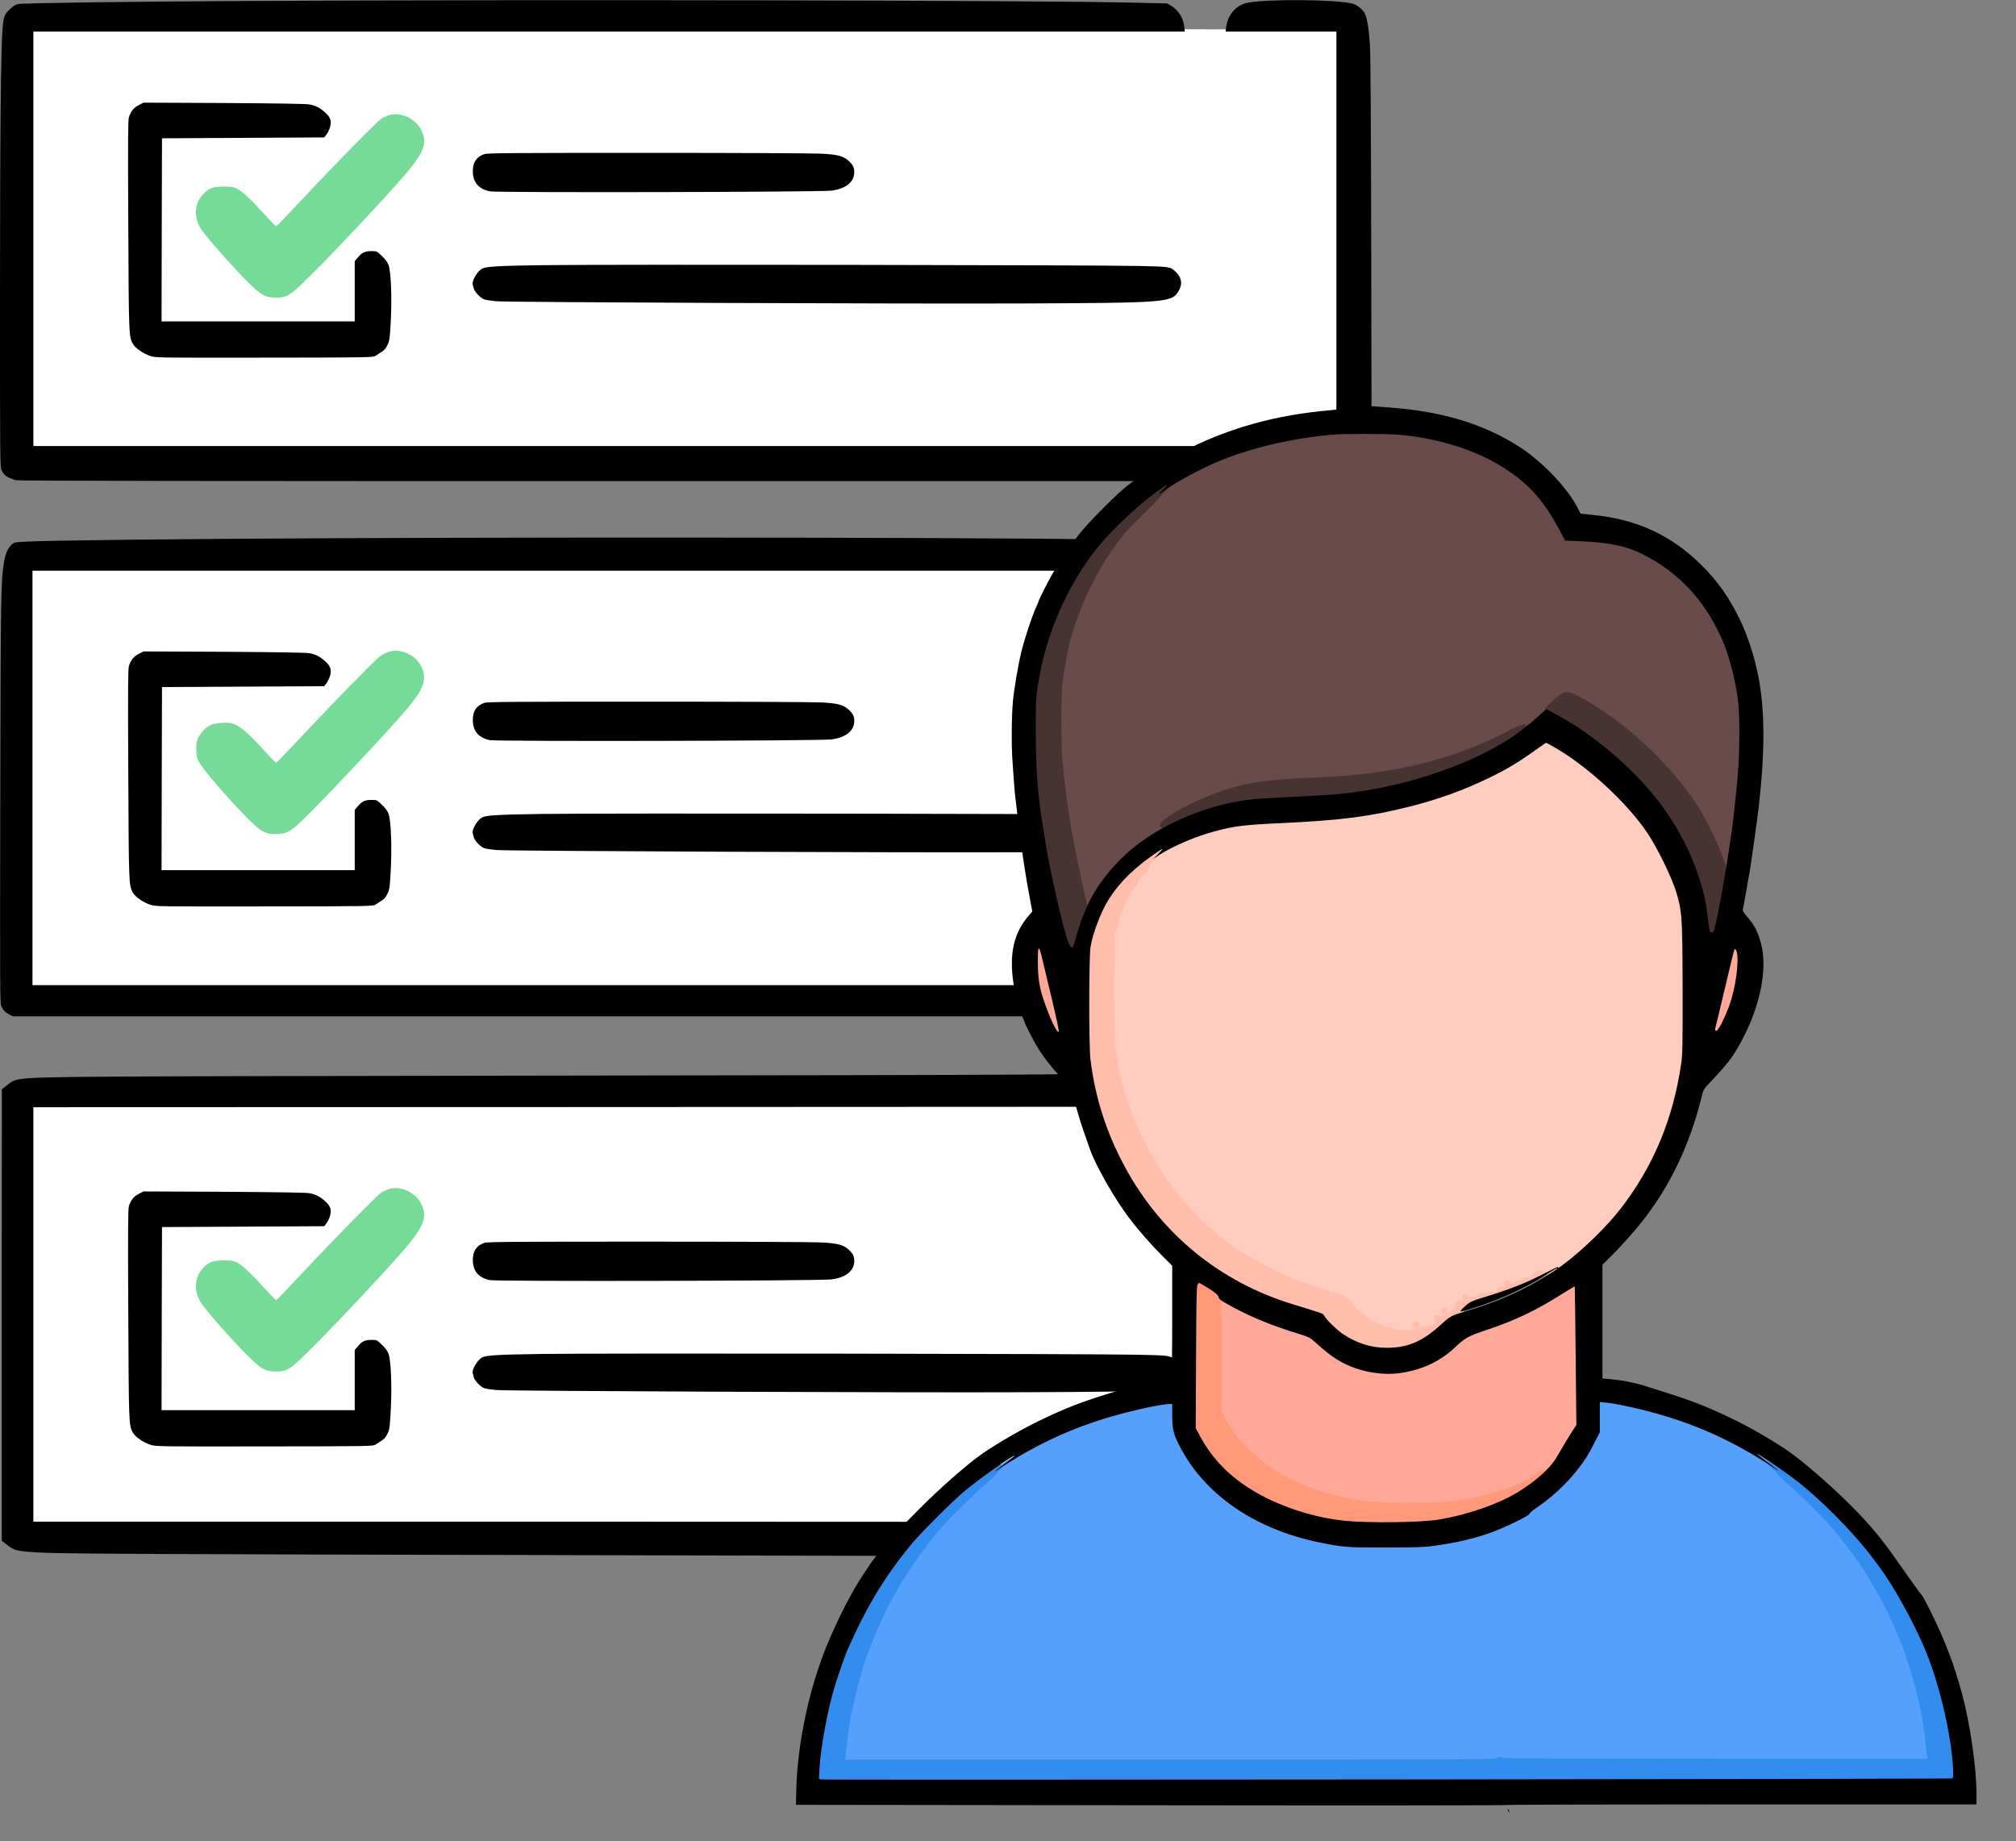
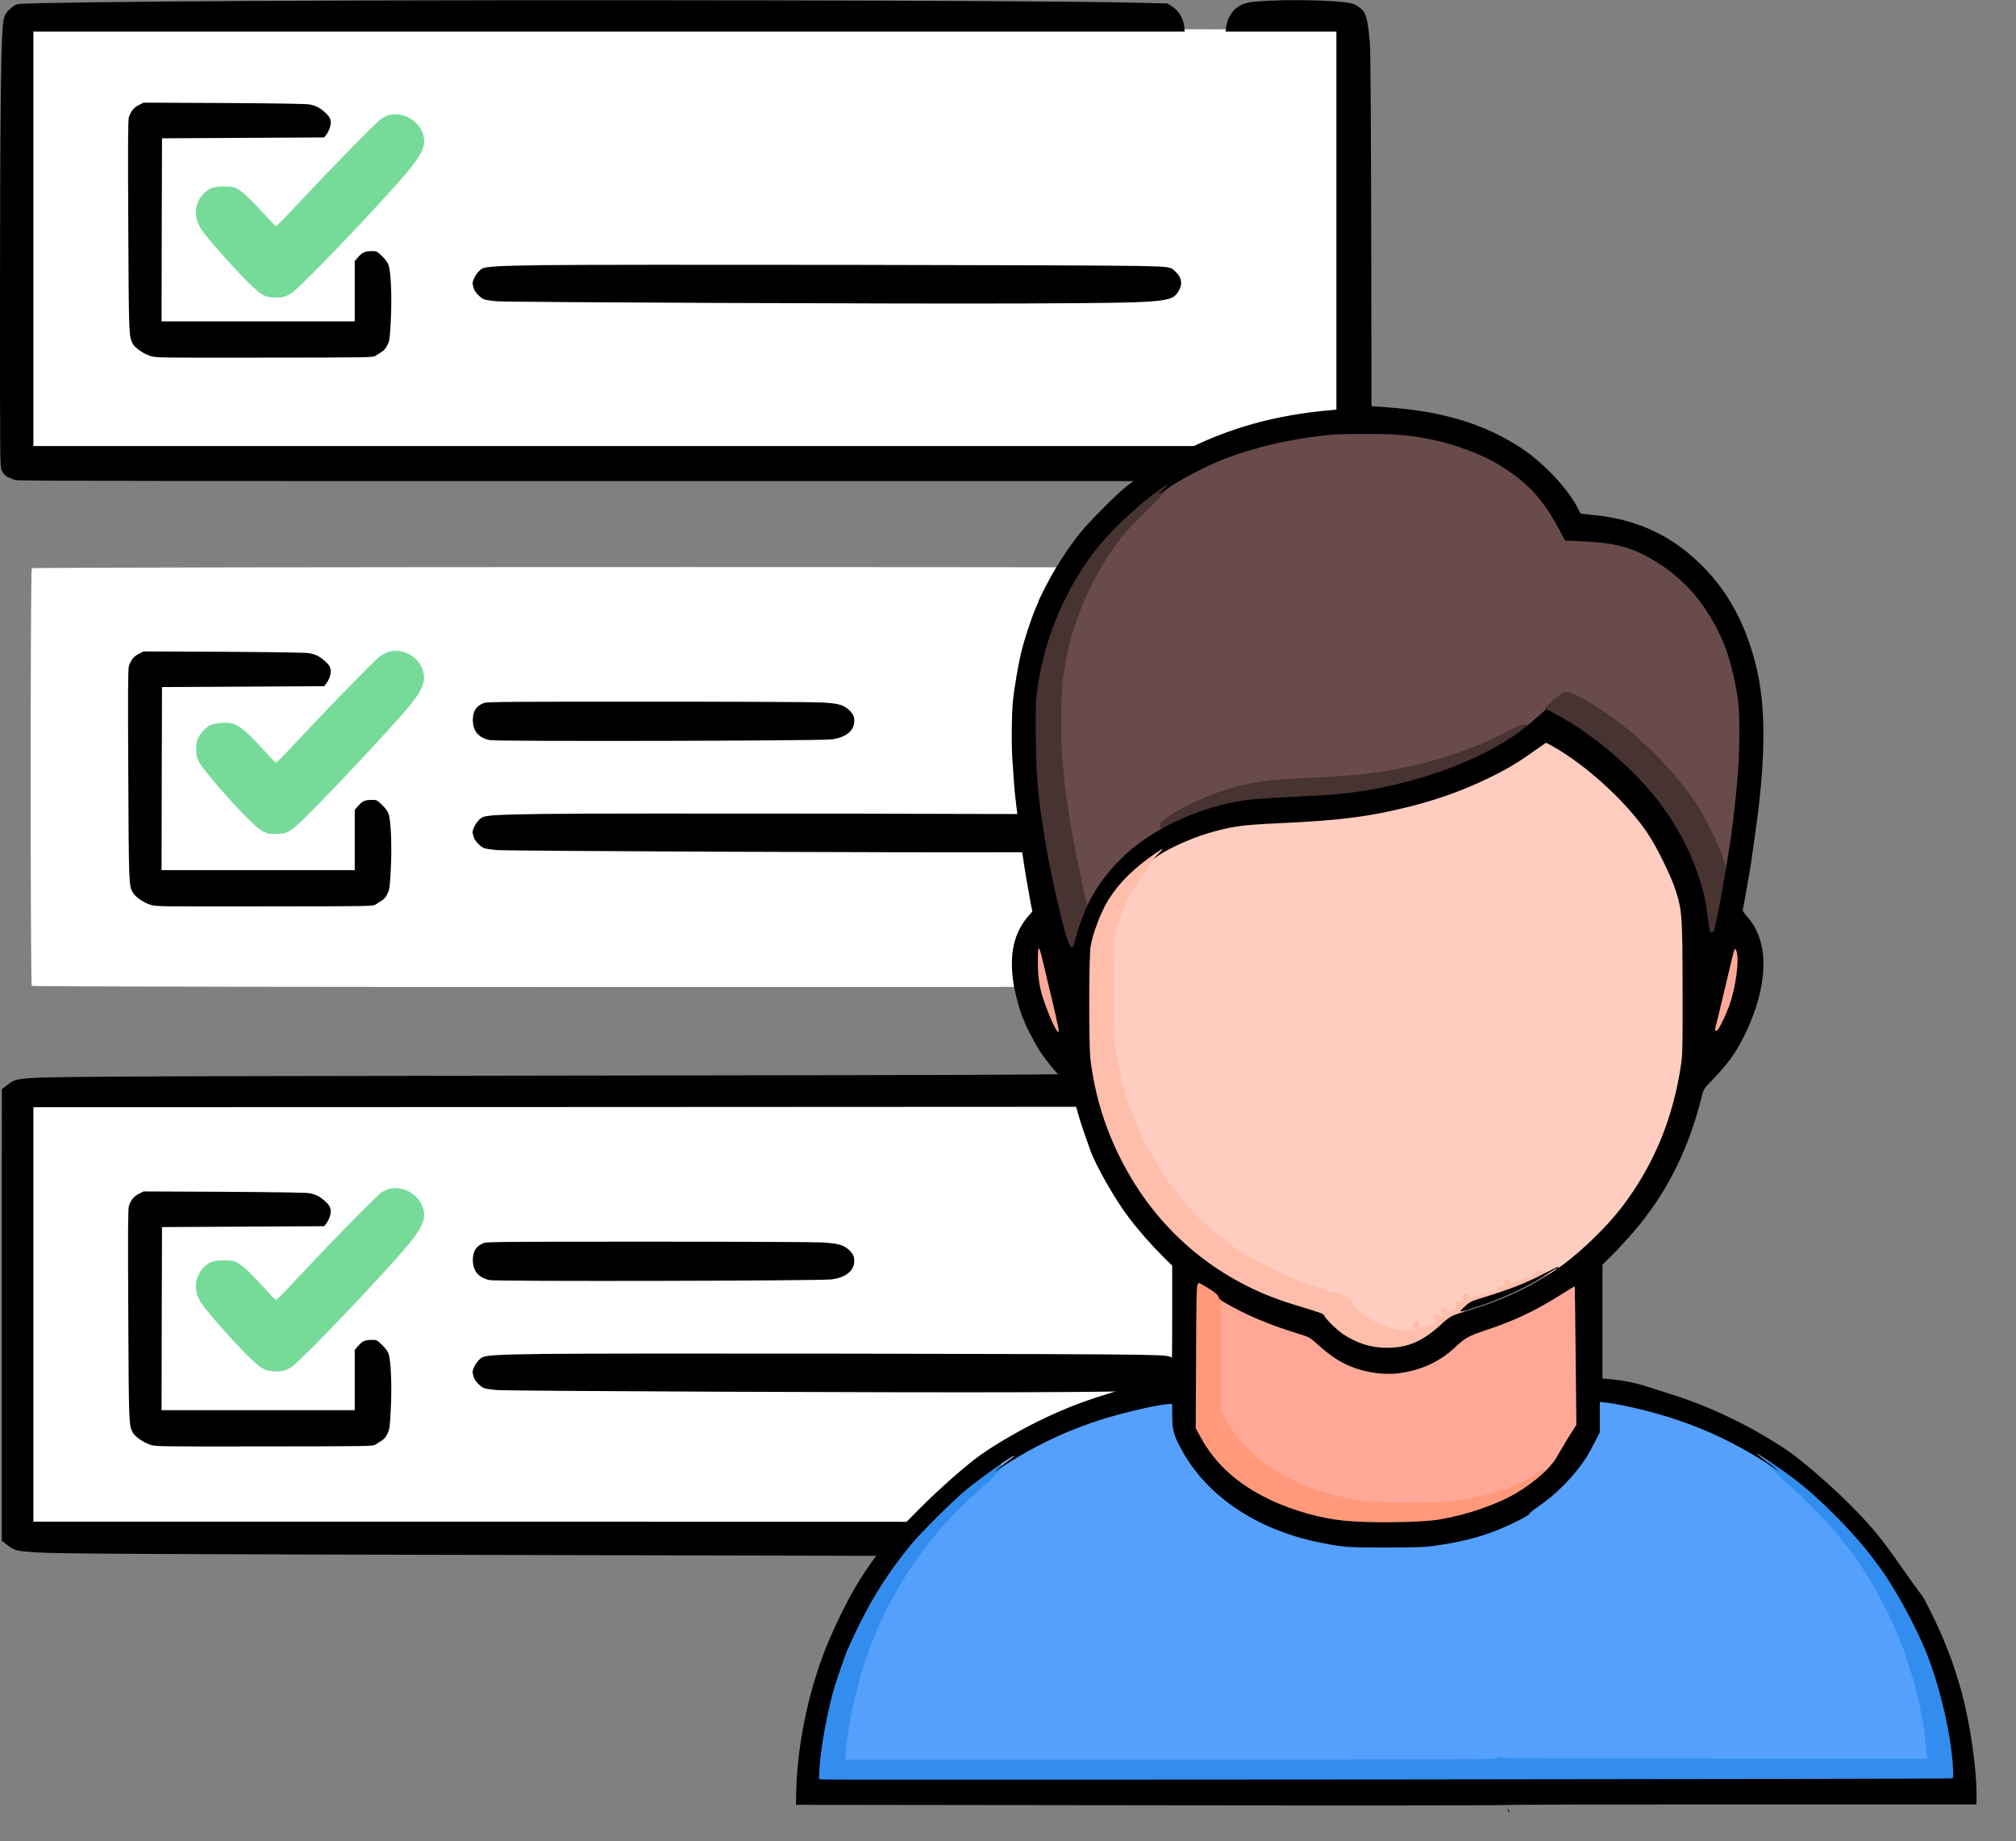
<svg xmlns="http://www.w3.org/2000/svg" version="1.0" width="2296pt" height="2097pt" viewBox="0 0 2296 2097" preserveAspectRatio="xMidYMid meet">
  <rect x="0" y="0" width="2296" height="2097" fill="#808080" stroke="none" />
  <g transform="translate(0,2097) scale(0.1,-0.1)" fill="#FFFFFF" stroke="none">
    <path d="M362 20628 c-17 -17 -17 -4739 0 -4756 18 -18 14858 -18 14876 0 17 17 17 4739 0 4756 -18 18 -14858 18 -14876 0z" />
    <path d="M362 14498 c-17 -17 -17 -4739 0 -4756 18 -18 14858 -18 14876 0 17 17 17 4739 0 4756 -18 18 -14858 18 -14876 0z" />
    <path d="M362 8368 c-17 -17 -17 -4739 0 -4756 18 -18 14858 -18 14876 0 17 17 17 4739 0 4756 -18 18 -14858 18 -14876 0z" />
  </g>
  <g transform="translate(0,2097) scale(0.1,-0.1)" fill="#000000" stroke="none">
    <path d="M2855 20959 c-1382 -7 -2573 -23 -2648 -35 -23 -4 -54 -21 -81 -46 -73 -63 -84 -90 -96 -222 -20 -230 -30 -1213 -30 -3094 0 -1884 0 -1913 20 -1951 29 -58 55 -76 161 -110 26 -8 1976 -11 7640 -10 l7604 0 98 116 98 116 -4 2301 c-3 1629 -8 2346 -16 2455 -13 175 -33 287 -58 339 -22 44 -90 98 -141 111 -179 48 -983 54 -1197 9 -127 -26 -221 -135 -240 -275 l-7 -53 631 0 631 0 0 -2360 0 -2360 -7420 0 -7420 0 0 2360 0 2360 6556 0 6557 0 -6 54 c-10 102 -67 192 -152 242 l-43 25 -403 9 c-1084 26 -6688 37 -10034 19z" />
    <path d="M1582 19774 c-57 -28 -92 -71 -114 -139 -10 -32 -12 -274 -7 -1230 6 -1257 6 -1268 52 -1351 27 -48 120 -113 202 -139 58 -19 94 -20 1297 -18 1202 1 1238 2 1265 21 15 10 47 31 70 45 29 18 49 42 66 79 24 49 27 70 38 283 13 265 2 547 -26 627 -11 31 -35 64 -75 102 -58 56 -59 56 -120 56 -73 0 -106 -15 -154 -72 l-36 -42 0 -343 0 -343 -1100 0 -1100 0 2 1043 3 1042 923 5 924 5 24 30 c13 17 32 53 41 82 23 72 8 118 -55 173 -60 54 -106 77 -179 91 -39 7 -356 12 -973 16 l-915 4 -53 -27z" />
-     <path d="M5516 19215 c-91 -32 -131 -92 -131 -195 0 -125 65 -202 192 -229 79 -17 3765 -9 3893 8 154 20 248 90 258 190 6 65 -10 102 -64 150 -62 55 -123 71 -309 81 -88 5 -979 9 -1980 9 -1537 0 -1826 -2 -1859 -14z" />
    <path d="M6180 17950 c-507 -7 -643 -15 -690 -40 -54 -29 -119 -140 -106 -181 2 -8 7 -27 11 -42 8 -39 79 -114 121 -127 20 -7 81 -16 137 -21 149 -12 4651 -31 6032 -25 1587 7 1656 12 1733 133 53 83 43 161 -30 229 -60 57 -58 57 -428 65 -466 11 -6109 19 -6780 9z" />
-     <path d="M3570 14839 c-1580 -7 -3034 -24 -3277 -38 -128 -7 -134 -8 -163 -36 -43 -42 -67 -98 -85 -200 -35 -207 -37 -381 -42 -2716 -4 -2156 -3 -2309 12 -2340 24 -48 44 -68 90 -93 l40 -21 6560 0 6559 0 37 178 37 177 -6484 0 -6484 0 0 2360 0 2360 6555 0 6555 0 0 53 c-1 62 -34 149 -81 211 -60 78 -47 75 -436 86 -934 26 -5826 36 -9393 19z" />
    <path d="M14385 14841 c-88 -4 -179 -13 -202 -20 -116 -33 -223 -183 -223 -313 l0 -38 625 0 625 0 2 -939 3 -939 60 36 c49 29 89 41 215 67 118 24 154 35 152 46 -13 50 -21 507 -22 1156 l0 751 -77 72 c-89 83 -108 94 -187 109 -73 14 -752 22 -971 12z" />
    <path d="M1582 13524 c-57 -28 -92 -71 -114 -139 -10 -32 -12 -274 -7 -1230 6 -1257 6 -1268 52 -1351 27 -48 120 -113 202 -139 58 -19 94 -20 1297 -18 1202 1 1238 2 1265 21 15 10 47 31 70 45 29 18 49 42 66 79 24 49 27 70 38 283 13 265 2 547 -26 627 -11 31 -35 64 -75 102 -58 56 -59 56 -120 56 -73 0 -106 -15 -154 -72 l-36 -42 0 -343 0 -343 -1100 0 -1100 0 2 1043 3 1042 923 5 924 5 24 30 c13 17 32 53 41 82 23 72 8 118 -55 173 -60 54 -106 77 -179 91 -39 7 -356 12 -973 16 l-915 4 -53 -27z" />
    <path d="M5516 12965 c-91 -32 -131 -92 -131 -195 0 -125 65 -202 192 -229 79 -17 3765 -9 3893 8 154 20 248 90 258 190 6 65 -10 102 -64 150 -62 55 -123 71 -309 81 -88 5 -979 9 -1980 9 -1537 0 -1826 -2 -1859 -14z" />
    <path d="M6180 11700 c-507 -7 -643 -15 -690 -40 -54 -29 -119 -140 -106 -181 2 -8 7 -27 11 -42 8 -39 79 -114 121 -127 20 -7 81 -16 137 -21 149 -12 4651 -31 6032 -25 1587 7 1656 12 1733 133 53 83 43 161 -30 229 -60 57 -58 57 -428 65 -466 11 -6109 19 -6780 9z" />
    <path d="M12827 8759 c-355 -29 -790 -32 -6387 -39 -5641 -8 -6017 -10 -6208 -40 -74 -12 -88 -19 -160 -75 l-51 -40 -1 -2571 0 -2572 66 -50 c78 -61 107 -68 329 -82 263 -16 1197 -21 6430 -32 2745 -5 5027 -12 5071 -15 81 -4 82 -4 119 28 43 38 335 354 335 363 0 3 -2698 6 -5995 6 l-5995 0 0 2360 0 2360 6226 2 6226 3 89 200 c49 109 89 201 89 202 0 4 -73 1 -183 -8z" />
    <path d="M1582 7374 c-57 -28 -92 -71 -114 -139 -10 -32 -12 -274 -7 -1230 6 -1257 6 -1268 52 -1351 27 -48 120 -113 202 -139 58 -19 94 -20 1297 -18 1202 1 1238 2 1265 21 15 10 47 31 70 45 29 18 49 42 66 79 24 49 27 70 38 283 13 265 2 547 -26 627 -11 31 -35 64 -75 102 -58 56 -59 56 -120 56 -73 0 -106 -15 -154 -72 l-36 -42 0 -343 0 -343 -1100 0 -1100 0 2 1043 3 1042 923 5 924 5 24 30 c13 17 32 53 41 82 23 72 8 118 -55 173 -60 54 -106 77 -179 91 -39 7 -356 12 -973 16 l-915 4 -53 -27z" />
    <path d="M5516 6815 c-91 -32 -131 -92 -131 -195 0 -125 65 -202 192 -229 79 -17 3765 -9 3893 8 154 20 248 90 258 190 6 65 -10 102 -64 150 -62 55 -123 71 -309 81 -88 5 -979 9 -1980 9 -1537 0 -1826 -2 -1859 -14z" />
    <path d="M6180 5550 c-507 -7 -643 -15 -690 -40 -54 -29 -119 -140 -106 -181 2 -8 7 -27 11 -42 8 -39 79 -114 121 -127 20 -7 81 -16 137 -21 149 -12 4651 -31 6032 -25 1587 7 1656 12 1733 133 53 83 43 161 -30 229 -60 57 -58 57 -428 65 -466 11 -6109 19 -6780 9z" />
  </g>
  <g transform="translate(0,2097) scale(0.1,-0.1)" fill="#000000" stroke="none">
    <path fill="#694b4b" d="M15210 16054 c-790 -76 -1400 -271 -1918 -616 -56 -38 -110 -72 -120 -75 -55 -21 -135 -89 -266 -225 -215 -222 -341 -385 -470 -608 -51 -89 -189 -376 -218 -455 -67 -179 -106 -300 -127 -390 -7 -27 -17 -68 -22 -89 -45 -171 -78 -517 -79 -821 0 -303 33 -730 79 -1025 5 -36 15 -101 21 -145 6 -44 22 -134 35 -200 13 -66 29 -151 35 -190 7 -38 21 -104 31 -146 10 -42 28 -121 38 -175 11 -55 29 -135 41 -178 25 -98 25 -112 -1 -170 -23 -53 -22 -104 4 -120 28 -18 47 3 86 99 98 237 217 425 379 596 127 135 348 303 527 399 44 24 91 53 105 65 78 70 342 200 555 275 109 38 327 93 450 114 115 20 287 33 595 46 514 22 801 55 1140 131 289 65 542 147 809 260 303 129 436 210 607 369 77 72 87 78 109 68 21 -9 32 -3 112 66 48 42 95 76 103 76 22 0 293 -156 407 -235 295 -205 602 -495 835 -791 55 -69 93 -125 172 -248 58 -90 179 -330 229 -453 74 -181 80 -208 81 -322 1 -87 4 -105 19 -115 25 -16 51 4 58 45 26 139 95 571 108 674 96 751 107 1282 35 1645 -94 467 -269 818 -559 1119 -257 267 -571 442 -886 495 -91 16 -342 35 -454 36 l-50 0 -65 122 c-170 319 -338 507 -621 694 -211 139 -528 268 -804 328 -267 58 -363 67 -745 71 -195 1 -375 1 -400 -1z" />
    <path fill="#ffcdbf" d="M17465 12447 c-189 -135 -308 -207 -500 -302 -310 -152 -597 -256 -955 -344 -416 -103 -813 -154 -1375 -176 -258 -10 -457 -25 -550 -41 -281 -48 -618 -162 -814 -278 -41 -23 -62 -31 -69 -24 -16 16 -54 2 -92 -35 -35 -33 -115 -133 -137 -170 -6 -11 -36 -45 -67 -76 -31 -31 -56 -62 -56 -68 0 -6 -6 -16 -14 -23 -17 -13 -106 -189 -106 -207 0 -7 -9 -28 -20 -48 -11 -20 -20 -49 -20 -65 0 -16 -4 -32 -10 -35 -5 -3 -10 -14 -10 -24 0 -38 -24 -66 -55 -66 -27 0 -30 -3 -30 -30 0 -23 5 -31 23 -33 l22 -3 0 -714 c0 -465 3 -716 10 -720 6 -3 10 -30 10 -60 0 -30 5 -57 10 -60 6 -3 10 -30 10 -60 0 -30 5 -57 10 -60 6 -3 10 -26 10 -50 0 -24 5 -47 10 -50 6 -3 10 -21 10 -40 0 -19 5 -37 10 -40 6 -3 10 -17 10 -30 0 -13 5 -27 10 -30 6 -3 10 -21 10 -40 0 -19 5 -37 10 -40 6 -3 10 -17 10 -30 0 -13 5 -27 10 -30 6 -3 10 -17 10 -30 0 -13 5 -27 10 -30 6 -3 10 -15 10 -25 0 -11 9 -35 20 -55 11 -20 20 -42 20 -49 0 -8 14 -40 30 -71 17 -31 30 -62 30 -69 0 -15 104 -222 122 -244 8 -9 27 -43 42 -74 15 -32 32 -60 37 -63 5 -4 18 -25 29 -49 10 -23 26 -49 35 -56 8 -7 15 -18 15 -25 0 -6 9 -20 20 -30 11 -10 20 -23 20 -30 0 -6 14 -24 30 -40 17 -16 30 -34 30 -40 0 -6 14 -24 30 -40 17 -16 30 -34 30 -40 0 -6 32 -42 70 -80 39 -38 70 -74 70 -80 0 -13 172 -185 185 -185 6 0 37 -27 70 -60 33 -33 64 -60 70 -60 6 0 24 -14 40 -30 16 -17 34 -30 40 -30 6 0 24 -14 40 -30 16 -17 34 -30 41 -30 6 0 17 -7 24 -15 7 -9 32 -25 55 -35 23 -10 48 -26 55 -35 7 -8 18 -15 25 -15 7 0 18 -6 24 -14 14 -16 430 -226 448 -226 7 0 28 -9 48 -20 20 -11 44 -20 55 -20 10 0 22 -4 25 -10 3 -5 17 -10 30 -10 13 0 27 -4 30 -10 3 -5 17 -10 30 -10 13 0 27 -4 30 -10 3 -5 17 -10 30 -10 13 0 27 -4 30 -10 3 -5 17 -10 30 -10 13 0 27 -4 30 -10 3 -5 17 -10 30 -10 13 0 27 -4 30 -10 3 -5 21 -10 40 -10 19 0 37 -4 40 -10 3 -5 17 -10 30 -10 13 0 27 -4 30 -10 3 -5 16 -10 28 -10 22 0 147 -115 147 -135 0 -13 52 -65 65 -65 6 0 24 -13 40 -30 16 -16 34 -30 41 -30 6 0 17 -7 24 -15 15 -18 109 -65 131 -65 10 0 21 -4 24 -10 3 -5 17 -10 30 -10 13 0 27 -4 30 -10 3 -5 21 -10 40 -10 19 0 37 -4 40 -10 4 -6 80 -10 195 -10 115 0 191 4 195 10 8 13 52 13 60 0 16 -26 55 -5 150 81 88 80 177 139 211 139 7 0 19 11 28 24 25 38 77 85 121 108 22 11 119 45 215 74 222 66 412 143 609 244 85 44 162 80 171 80 21 0 77 41 215 156 664 556 1078 1319 1191 2199 14 111 16 228 15 804 -1 664 -8 872 -35 994 -73 325 -267 713 -510 1017 -80 101 -346 366 -474 472 -184 153 -485 356 -552 373 -20 5 -49 -12 -155 -88z" />
-     <path fill="#FFFFFF" d="M12794 10975 c-4 -9 -2 -21 4 -27 15 -15 44 -1 40 19 -4 23 -36 29 -44 8z" />
+     <path fill="#FFFFFF" d="M12794 10975 z" />
    <path fill="#ffa898" d="M17903 6357 c-12 -6 -82 -50 -155 -97 -238 -152 -577 -311 -848 -400 -52 -17 -101 -37 -110 -44 -8 -8 -31 -21 -51 -29 -38 -16 -142 -91 -173 -126 -11 -11 -24 -21 -29 -21 -6 0 -33 -18 -61 -39 -128 -99 -292 -175 -446 -208 -111 -23 -344 -23 -446 0 -211 48 -367 134 -562 311 -40 36 -85 72 -100 80 -15 7 -97 35 -182 60 -187 57 -392 137 -555 218 -195 97 -283 149 -288 170 -8 30 -41 18 -48 -17 -4 -17 -7 -323 -8 -680 l-1 -651 42 -84 c222 -448 691 -777 1332 -935 209 -51 314 -65 589 -74 398 -15 716 -1 917 40 250 51 537 145 701 230 103 54 279 217 324 301 42 78 174 298 201 335 l24 32 0 808 c0 819 -1 833 -34 833 -6 0 -21 -6 -33 -13z" />
    <path fill="#54a0fc" d="M18202 5018 c-8 -8 -12 -63 -12 -182 l0 -171 -56 -109 c-107 -208 -226 -369 -384 -520 -87 -82 -232 -196 -312 -245 -20 -12 -39 -30 -43 -40 -5 -18 -263 -149 -395 -200 -266 -102 -578 -160 -976 -182 -422 -22 -806 10 -1144 96 -440 112 -837 335 -1117 628 -145 152 -235 282 -328 472 l-49 100 -4 162 c-3 123 -8 165 -18 174 -42 35 -591 -88 -950 -212 -446 -154 -988 -443 -1194 -637 -47 -44 -150 -141 -230 -215 -498 -463 -857 -989 -1118 -1637 -36 -89 -105 -293 -126 -370 -73 -270 -117 -460 -135 -590 -6 -41 -16 -113 -22 -160 -7 -47 -13 -134 -13 -195 l-1 -110 2755 -2 c1515 -2 4312 1 6215 5 l3460 7 -1 70 c-1 121 -30 366 -59 505 -9 41 -20 98 -25 125 -30 164 -153 577 -213 715 -8 19 -39 91 -68 160 -114 266 -296 590 -453 805 -89 120 -186 248 -234 305 -74 89 -321 339 -472 478 -69 64 -142 135 -163 159 -21 24 -43 43 -47 43 -5 0 -60 33 -122 73 -327 213 -698 390 -1076 516 -225 74 -728 191 -826 191 -17 0 -37 -5 -44 -12z" />
  </g>
  <g transform="translate(0,2097) scale(0.1,-0.1)" fill="#000000" stroke="none">
    <path fill="#76db98" d="M4423 19656 c-23 -7 -56 -23 -75 -34 -48 -30 -516 -505 -878 -892 -172 -184 -318 -336 -324 -337 -6 -1 -69 64 -141 143 -141 157 -243 252 -308 287 -35 18 -58 22 -142 22 -120 0 -163 -13 -223 -68 -117 -108 -134 -274 -42 -414 77 -120 480 -567 614 -682 85 -75 125 -94 203 -99 96 -7 146 5 211 48 87 59 560 542 1040 1065 450 490 516 600 453 765 -58 151 -241 244 -388 196z" />
    <path fill="#483333" d="M13256 15465 c-183 -95 -607 -487 -813 -750 -376 -481 -621 -1112 -674 -1741 -14 -168 -6 -624 16 -895 38 -476 147 -1089 291 -1644 66 -253 82 -285 141 -285 29 0 37 16 72 151 16 63 48 158 71 212 36 85 40 102 31 125 -6 15 -15 47 -21 72 -5 25 -16 74 -25 110 -9 36 -20 88 -25 115 -5 28 -16 79 -24 115 -26 113 -42 193 -55 270 -7 41 -19 102 -26 135 -15 65 -27 141 -45 275 -7 47 -18 126 -26 175 -13 92 -24 192 -45 415 -16 168 -15 703 0 860 7 69 27 193 43 275 17 83 32 161 35 175 2 14 20 77 40 140 128 419 340 821 588 1120 35 41 135 146 224 233 88 86 161 160 161 163 0 2 32 36 70 74 71 70 80 86 58 108 -16 16 -27 15 -62 -3z" />
    <path fill="#76db98" d="M4414 13542 c-28 -10 -68 -32 -90 -49 -68 -54 -528 -525 -854 -873 -172 -184 -318 -336 -324 -337 -6 -1 -67 61 -136 138 -161 179 -265 272 -339 300 -46 17 -71 20 -141 16 -47 -2 -103 -12 -125 -21 -53 -22 -110 -79 -143 -141 -23 -43 -27 -62 -27 -135 0 -73 4 -93 28 -141 60 -122 568 -688 698 -776 66 -45 110 -56 204 -51 102 5 137 24 262 140 192 179 993 1029 1199 1273 191 225 234 335 185 465 -60 157 -245 247 -397 192z" />
    <path fill="#483333" d="M17774 13062 c-23 -15 -74 -57 -114 -95 -67 -62 -72 -69 -62 -92 7 -16 48 -42 124 -81 384 -197 873 -615 1155 -989 220 -292 394 -642 482 -970 35 -130 46 -187 65 -353 10 -89 19 -129 31 -143 21 -22 54 -25 78 -6 18 13 53 157 87 352 11 66 29 164 40 218 19 93 20 102 5 165 -29 118 -91 274 -183 456 -112 222 -177 325 -311 496 -331 422 -766 794 -1192 1020 -111 58 -146 62 -205 22z" />
    <path fill="#483333" d="M17145 12630 c-347 -182 -765 -326 -1190 -409 -315 -62 -586 -90 -1075 -111 -435 -18 -633 -46 -897 -126 -262 -80 -582 -235 -735 -356 -46 -36 -50 -70 -13 -94 25 -16 29 -15 148 44 282 139 615 234 907 261 63 6 264 17 445 26 493 23 726 47 1015 106 601 123 1185 359 1554 627 92 66 106 83 87 106 -26 31 -73 17 -246 -74z" />
    <path fill="#ffbeab" d="M13094 11234 c-201 -137 -389 -330 -496 -509 -82 -137 -159 -326 -195 -475 -24 -102 -31 -1142 -8 -1339 15 -138 57 -364 90 -492 21 -79 85 -281 94 -294 4 -5 20 -44 35 -85 74 -196 249 -521 376 -701 455 -640 1051 -1056 1830 -1279 201 -57 227 -68 252 -104 36 -53 159 -167 231 -214 362 -234 795 -191 1107 109 90 86 110 101 162 123 40 15 71 39 108 80 65 70 75 75 230 121 69 21 130 43 135 49 6 6 17 10 26 8 32 -6 292 96 459 180 64 32 85 48 85 63 0 16 -8 21 -39 23 -35 3 -52 -1 -106 -28 -8 -4 -16 -17 -18 -29 -3 -17 -10 -21 -42 -21 -22 0 -55 -9 -75 -20 -20 -11 -42 -20 -49 -20 -8 0 -26 -7 -42 -15 -26 -13 -28 -13 -39 8 -13 27 -53 29 -69 5 -8 -13 -8 -23 2 -38 13 -21 5 -25 -41 -20 -25 2 -47 -18 -47 -44 0 -19 -4 -21 -41 -18 -22 3 -46 -1 -52 -7 -6 -6 -28 -11 -49 -11 -20 0 -53 -9 -72 -19 -50 -28 -98 -31 -111 -6 -13 25 -54 26 -69 3 -8 -13 -8 -23 1 -37 16 -25 -2 -44 -27 -29 -35 22 -74 -17 -52 -52 11 -19 -6 -40 -55 -67 -30 -17 -31 -17 -35 8 -4 30 -33 47 -55 33 -25 -15 -28 -42 -9 -63 14 -15 14 -20 3 -30 -11 -9 -17 -8 -27 4 -15 18 -42 19 -58 3 -17 -17 -15 -43 3 -58 14 -12 14 -15 -1 -31 -10 -11 -27 -19 -40 -19 -13 0 -26 -4 -29 -10 -3 -5 -26 -10 -50 -10 -24 0 -47 -4 -50 -10 -3 -5 -10 -10 -16 -10 -5 0 -4 9 3 20 23 37 -24 77 -57 50 -19 -16 -19 -44 0 -60 8 -7 12 -16 9 -21 -7 -12 -201 -11 -209 1 -3 6 -21 10 -40 10 -19 0 -37 5 -40 10 -3 6 -17 10 -30 10 -13 0 -27 4 -30 10 -3 6 -14 10 -24 10 -22 0 -116 47 -131 65 -7 8 -18 15 -24 15 -7 0 -25 14 -41 30 -16 17 -34 30 -40 30 -13 0 -95 82 -95 96 0 19 -96 104 -117 104 -12 0 -25 5 -28 10 -3 6 -17 10 -30 10 -13 0 -27 5 -30 10 -3 6 -21 10 -40 10 -19 0 -37 5 -40 10 -3 6 -17 10 -30 10 -13 0 -27 5 -30 10 -3 6 -17 10 -30 10 -13 0 -27 5 -30 10 -3 6 -17 10 -30 10 -13 0 -27 5 -30 10 -3 6 -17 10 -30 10 -13 0 -27 5 -30 10 -3 6 -17 10 -30 10 -13 0 -27 5 -30 10 -3 6 -15 10 -25 10 -11 0 -35 9 -55 20 -20 11 -41 20 -48 20 -18 0 -434 210 -448 226 -6 8 -17 14 -24 14 -7 0 -18 7 -25 15 -7 9 -32 25 -55 35 -23 10 -48 26 -55 35 -7 8 -18 15 -24 15 -7 0 -25 14 -41 30 -16 17 -34 30 -40 30 -6 0 -24 14 -40 30 -16 17 -34 30 -40 30 -6 0 -37 27 -70 60 -33 33 -64 60 -70 60 -13 0 -215 202 -215 215 0 6 -31 42 -70 80 -38 38 -70 74 -70 80 0 6 -13 24 -30 40 -16 16 -30 34 -30 40 0 6 -13 24 -30 40 -16 16 -30 34 -30 40 0 7 -9 20 -20 30 -11 10 -20 24 -20 30 0 7 -7 18 -15 25 -9 7 -25 33 -35 56 -11 24 -24 45 -29 49 -5 3 -22 31 -37 63 -15 31 -34 65 -42 74 -18 22 -122 229 -122 244 0 7 -13 38 -30 69 -16 31 -30 63 -30 71 0 7 -9 29 -20 49 -11 20 -20 44 -20 55 0 10 -4 22 -10 25 -5 3 -10 17 -10 30 0 13 -4 27 -10 30 -5 3 -10 17 -10 30 0 13 -4 27 -10 30 -5 3 -10 21 -10 40 0 19 -4 37 -10 40 -5 3 -10 17 -10 30 0 13 -4 27 -10 30 -5 3 -10 21 -10 40 0 19 -4 37 -10 40 -5 3 -10 26 -10 50 0 24 -4 47 -10 50 -5 3 -10 30 -10 60 0 30 -4 57 -10 60 -5 3 -10 30 -10 60 0 30 -4 57 -10 60 -6 4 -10 230 -10 645 0 415 4 641 10 645 6 3 10 17 10 30 0 13 5 27 10 30 6 3 10 17 10 30 0 13 5 27 10 30 6 3 10 19 10 35 0 16 9 45 20 65 11 20 20 41 20 48 0 18 89 194 106 207 8 7 14 18 14 24 0 7 14 25 30 41 17 16 30 37 30 48 0 24 18 57 31 57 6 0 29 19 50 43 27 30 38 51 39 74 0 26 8 37 43 61 56 39 79 67 75 89 -6 33 -43 25 -114 -23z" />
    <path fill="#ffa898" d="M11793 9978 c4 -135 11 -237 21 -278 30 -128 121 -370 172 -457 23 -40 28 -43 66 -43 l41 0 -6 58 c-3 31 -22 125 -42 207 -55 226 -110 459 -135 565 -37 163 -35 160 -82 160 l-41 0 6 -212z" />
    <path fill="#ffa898" d="M19720 10170 c-6 -11 -19 -59 -30 -107 -10 -49 -37 -164 -60 -258 -22 -93 -54 -228 -71 -300 -16 -71 -36 -152 -44 -179 -8 -27 -15 -67 -15 -88 0 -37 1 -38 38 -38 45 0 57 11 102 95 89 168 142 347 171 589 11 93 7 253 -7 290 -9 24 -70 22 -84 -4z" />
    <path fill="#76db98" d="M4423 7426 c-23 -7 -56 -23 -75 -34 -48 -30 -516 -505 -878 -892 -172 -184 -318 -336 -324 -337 -6 -1 -69 64 -141 143 -141 157 -243 252 -308 287 -35 18 -58 22 -142 22 -120 0 -163 -13 -223 -68 -117 -108 -134 -274 -42 -414 77 -120 480 -567 614 -682 85 -75 125 -94 203 -99 96 -7 146 5 211 48 87 59 560 542 1040 1065 450 490 516 600 453 765 -58 151 -241 244 -388 196z" />
    <path fill="#ff997a" d="M13623 6364 c-15 -24 -17 -94 -21 -830 l-5 -804 43 -86 c222 -450 691 -780 1334 -939 209 -51 314 -65 589 -74 398 -15 716 -1 917 40 427 87 781 238 1039 443 80 64 95 81 87 101 -10 27 -52 16 -102 -26 -153 -128 -645 -287 -984 -318 -278 -25 -851 -18 -1055 14 -142 22 -372 80 -500 127 -470 171 -810 439 -999 786 l-57 104 1 665 c1 366 -3 669 -7 673 -18 15 -180 119 -210 134 -43 21 -50 20 -70 -10z" />
    <path fill="#338def" d="M20142 4328 c-21 -21 -14 -35 46 -89 31 -28 66 -64 77 -80 11 -15 49 -51 85 -81 95 -78 419 -397 514 -508 72 -82 149 -182 262 -335 157 -215 339 -539 453 -805 29 -69 60 -141 68 -160 60 -138 183 -551 213 -715 5 -27 16 -84 25 -125 20 -94 33 -188 44 -310 5 -52 12 -114 16 -137 l8 -43 -2421 0 c-1603 0 -2423 3 -2427 10 -9 15 -51 12 -65 -5 -11 -13 -436 -15 -3713 -15 l-3700 0 7 83 c4 45 11 109 16 142 4 33 14 98 20 145 18 136 60 320 136 600 59 219 191 545 322 800 168 326 406 667 652 935 120 131 389 389 472 452 20 15 55 52 77 81 23 28 46 52 51 52 6 0 15 11 22 25 12 27 -2 55 -29 55 -18 0 -201 -128 -328 -230 -211 -169 -513 -465 -696 -685 -266 -318 -477 -657 -663 -1066 -32 -68 -61 -133 -67 -144 -9 -20 -68 -183 -94 -260 -99 -298 -192 -741 -215 -1029 -13 -167 -13 -172 6 -190 14 -15 615 -16 6462 -16 5993 0 6449 1 6471 17 24 16 24 17 18 157 -16 366 -176 1028 -333 1379 -88 196 -212 440 -302 592 -147 250 -359 529 -590 775 -275 292 -501 489 -794 693 -72 50 -87 54 -106 35z" />
  </g>
  <g transform="translate(0,2097) scale(0.1,-0.1)" fill="#000000" stroke="none">
    <path d="M15430 16343 c-30 -2 -68 -10 -85 -17 -16 -8 -91 -19 -165 -25 -661 -56 -1199 -207 -1747 -492 -94 -49 -176 -89 -181 -89 -19 0 -357 -233 -437 -301 -134 -114 -348 -328 -480 -479 -101 -115 -249 -331 -352 -511 -57 -101 -153 -290 -153 -302 0 -4 -12 -32 -26 -63 -53 -117 -133 -358 -175 -529 -32 -131 -78 -401 -93 -550 -15 -149 -18 -530 -5 -680 4 -49 10 -135 13 -190 4 -55 9 -120 11 -145 3 -25 7 -67 10 -95 3 -27 10 -84 15 -125 5 -41 19 -154 31 -250 22 -183 25 -204 58 -416 20 -125 28 -173 69 -397 l19 -98 -37 -42 c-175 -200 -229 -440 -177 -782 18 -115 81 -343 112 -402 8 -15 15 -32 15 -36 0 -15 109 -226 152 -295 71 -114 182 -253 282 -355 87 -89 98 -104 110 -155 32 -132 88 -325 126 -432 23 -63 56 -158 74 -211 63 -181 285 -570 443 -777 113 -149 261 -317 392 -447 l101 -100 0 -593 c0 -393 -3 -591 -10 -587 -6 4 -10 -18 -10 -59 0 -36 -1 -66 -2 -66 -210 -18 -382 -47 -493 -85 -22 -8 -130 -42 -240 -76 -275 -85 -469 -161 -727 -284 -215 -103 -492 -261 -675 -387 -169 -116 -488 -396 -729 -639 -403 -407 -469 -486 -670 -799 -136 -212 -324 -599 -428 -880 -179 -487 -289 -1056 -298 -1545 l-3 -140 4053 -5 c2228 -3 4052 -2 4052 3 0 4 1202 7 2670 7 l2670 0 0 118 c0 302 -72 798 -166 1147 -37 137 -104 349 -135 425 -9 25 -34 88 -55 140 -66 171 -248 542 -273 560 -7 5 -157 213 -266 370 -186 267 -303 408 -515 623 -240 245 -607 561 -775 669 -235 152 -424 258 -630 356 -260 124 -443 195 -735 286 -118 37 -233 74 -255 81 -58 19 -221 53 -287 59 -32 3 -83 9 -113 12 l-55 5 0 648 0 648 91 89 c98 96 259 274 352 391 323 406 551 880 687 1433 21 83 23 87 103 171 186 195 258 289 349 459 216 404 301 823 224 1115 -33 127 -75 209 -152 298 -56 65 -61 73 -53 101 5 17 22 112 39 211 17 99 32 187 35 195 6 22 91 627 104 740 74 653 72 1114 -5 1505 -45 226 -126 472 -219 660 -118 239 -240 411 -424 596 -342 341 -737 525 -1236 574 -77 8 -141 14 -142 15 -2 0 -17 28 -34 63 -88 173 -267 383 -474 556 -104 86 -132 106 -241 173 -343 211 -740 340 -1219 397 -130 16 -467 41 -512 39 -21 -1 -63 -3 -93 -5z m475 -323 c416 -28 849 -156 1161 -341 321 -192 503 -386 689 -735 l70 -131 170 -7 c392 -16 587 -67 838 -216 356 -212 619 -522 793 -935 78 -183 154 -498 173 -712 14 -154 14 -460 0 -690 -10 -177 -56 -621 -84 -803 -45 -303 -73 -470 -125 -755 -27 -146 -63 -312 -71 -327 -11 -20 -34 -24 -45 -7 -3 6 -15 79 -25 162 -10 84 -24 175 -30 202 -82 366 -239 713 -471 1039 -233 327 -586 660 -978 923 -91 61 -342 203 -360 203 -3 0 -44 -35 -91 -78 -93 -85 -224 -188 -311 -245 -506 -330 -1263 -575 -1978 -642 -91 -8 -313 -22 -495 -30 -181 -9 -382 -20 -445 -26 -472 -42 -1004 -253 -1365 -540 -217 -172 -405 -399 -519 -627 -54 -108 -119 -279 -147 -391 -17 -64 -34 -120 -39 -125 -27 -27 -58 43 -113 254 -74 284 -161 690 -202 945 -9 55 -24 154 -35 220 -53 332 -73 618 -74 1045 -1 354 2 397 45 634 95 519 340 1056 662 1454 152 188 435 457 639 608 154 114 189 131 103 49 -68 -65 -59 -64 35 1 138 96 390 232 580 312 377 159 834 267 1310 311 123 12 572 12 735 1z m1774 -3547 c382 -212 851 -641 1087 -996 110 -165 272 -497 323 -662 68 -223 72 -282 74 -1120 1 -635 -1 -734 -16 -838 -92 -631 -317 -1170 -687 -1649 -163 -210 -426 -467 -651 -636 -55 -42 -76 -52 -63 -31 3 6 -58 -23 -137 -64 -232 -121 -402 -188 -741 -292 -98 -30 -125 -42 -170 -80 -29 -25 -56 -52 -61 -61 -11 -19 6 -15 194 46 294 96 603 243 827 393 41 27 76 46 79 43 3 -3 -33 -29 -79 -59 -290 -188 -607 -328 -983 -437 -142 -41 -163 -53 -269 -150 -208 -189 -374 -260 -612 -260 -182 0 -344 52 -506 161 -65 45 -183 160 -204 201 -15 29 1 23 -361 134 -833 254 -1506 807 -1917 1574 -209 390 -334 783 -387 1215 -19 149 -18 1162 1 1280 24 154 120 405 208 544 122 193 293 360 539 528 34 24 66 43 70 43 4 0 -17 -25 -47 -56 l-55 -56 60 40 c159 104 427 219 650 277 221 58 327 71 740 90 690 32 1020 75 1479 191 321 82 604 184 883 319 225 109 348 183 577 348 43 31 81 57 84 57 3 0 35 -16 71 -37z m-5804 -2443 c15 -63 38 -160 51 -215 84 -345 135 -571 132 -589 -8 -52 -106 154 -178 374 -44 134 -60 245 -60 426 0 189 12 190 55 4z m7900 113 c38 -97 -7 -431 -85 -639 -46 -122 -117 -264 -137 -271 -24 -9 -25 3 -8 69 10 34 30 117 45 183 15 66 37 156 48 200 11 44 36 150 56 235 49 209 57 240 66 240 4 0 11 -8 15 -17z m-6063 -3814 c109 -64 168 -111 168 -133 0 -16 16 -31 63 -58 261 -151 509 -255 857 -362 113 -35 116 -36 205 -116 162 -147 285 -223 441 -276 157 -52 329 -72 474 -55 253 31 469 127 639 285 132 123 157 137 371 209 330 110 565 223 868 415 73 46 135 83 137 81 1 -2 6 -358 10 -791 l8 -787 -35 -53 c-35 -53 -118 -191 -195 -323 -70 -119 -243 -273 -445 -394 -223 -134 -563 -252 -883 -306 -209 -36 -804 -43 -1090 -14 -272 28 -582 116 -840 238 -367 175 -625 407 -790 711 l-57 104 4 806 c2 628 6 810 16 828 7 12 15 22 17 22 2 0 28 -14 57 -31z m-365 -1056 c-3 -10 -5 -2 -5 17 0 19 2 27 5 18 2 -10 2 -26 0 -35z m5136 -309 c597 -124 1074 -310 1557 -607 63 -39 136 -86 163 -105 26 -19 47 -32 47 -29 0 3 -53 44 -117 92 -177 131 -162 135 25 8 145 -100 201 -140 277 -197 286 -217 668 -601 890 -896 27 -36 61 -81 75 -100 152 -202 369 -588 505 -900 173 -395 319 -1004 338 -1407 4 -79 2 -103 -8 -107 -21 -8 -12848 -20 -12879 -12 l-29 7 7 128 c12 230 96 677 176 937 28 90 118 350 135 389 224 508 430 849 736 1220 113 136 468 490 609 607 178 147 533 398 564 398 5 0 -38 -35 -95 -77 -161 -121 -169 -130 -29 -39 381 249 786 435 1220 561 263 76 583 145 673 145 l27 0 0 -112 c0 -169 13 -226 77 -353 281 -558 852 -956 1588 -1109 283 -58 319 -61 765 -61 338 1 439 4 544 18 269 37 480 87 681 162 153 57 406 181 412 202 2 10 39 41 81 70 227 154 427 356 571 578 17 27 59 102 91 166 l60 117 0 173 0 172 70 -7 c39 -3 126 -18 193 -32z" />
    <path d="M17171 365 c1 -19 18 -51 18 -35 0 8 -4 22 -9 30 -5 8 -9 11 -9 5z" />
  </g>
</svg>